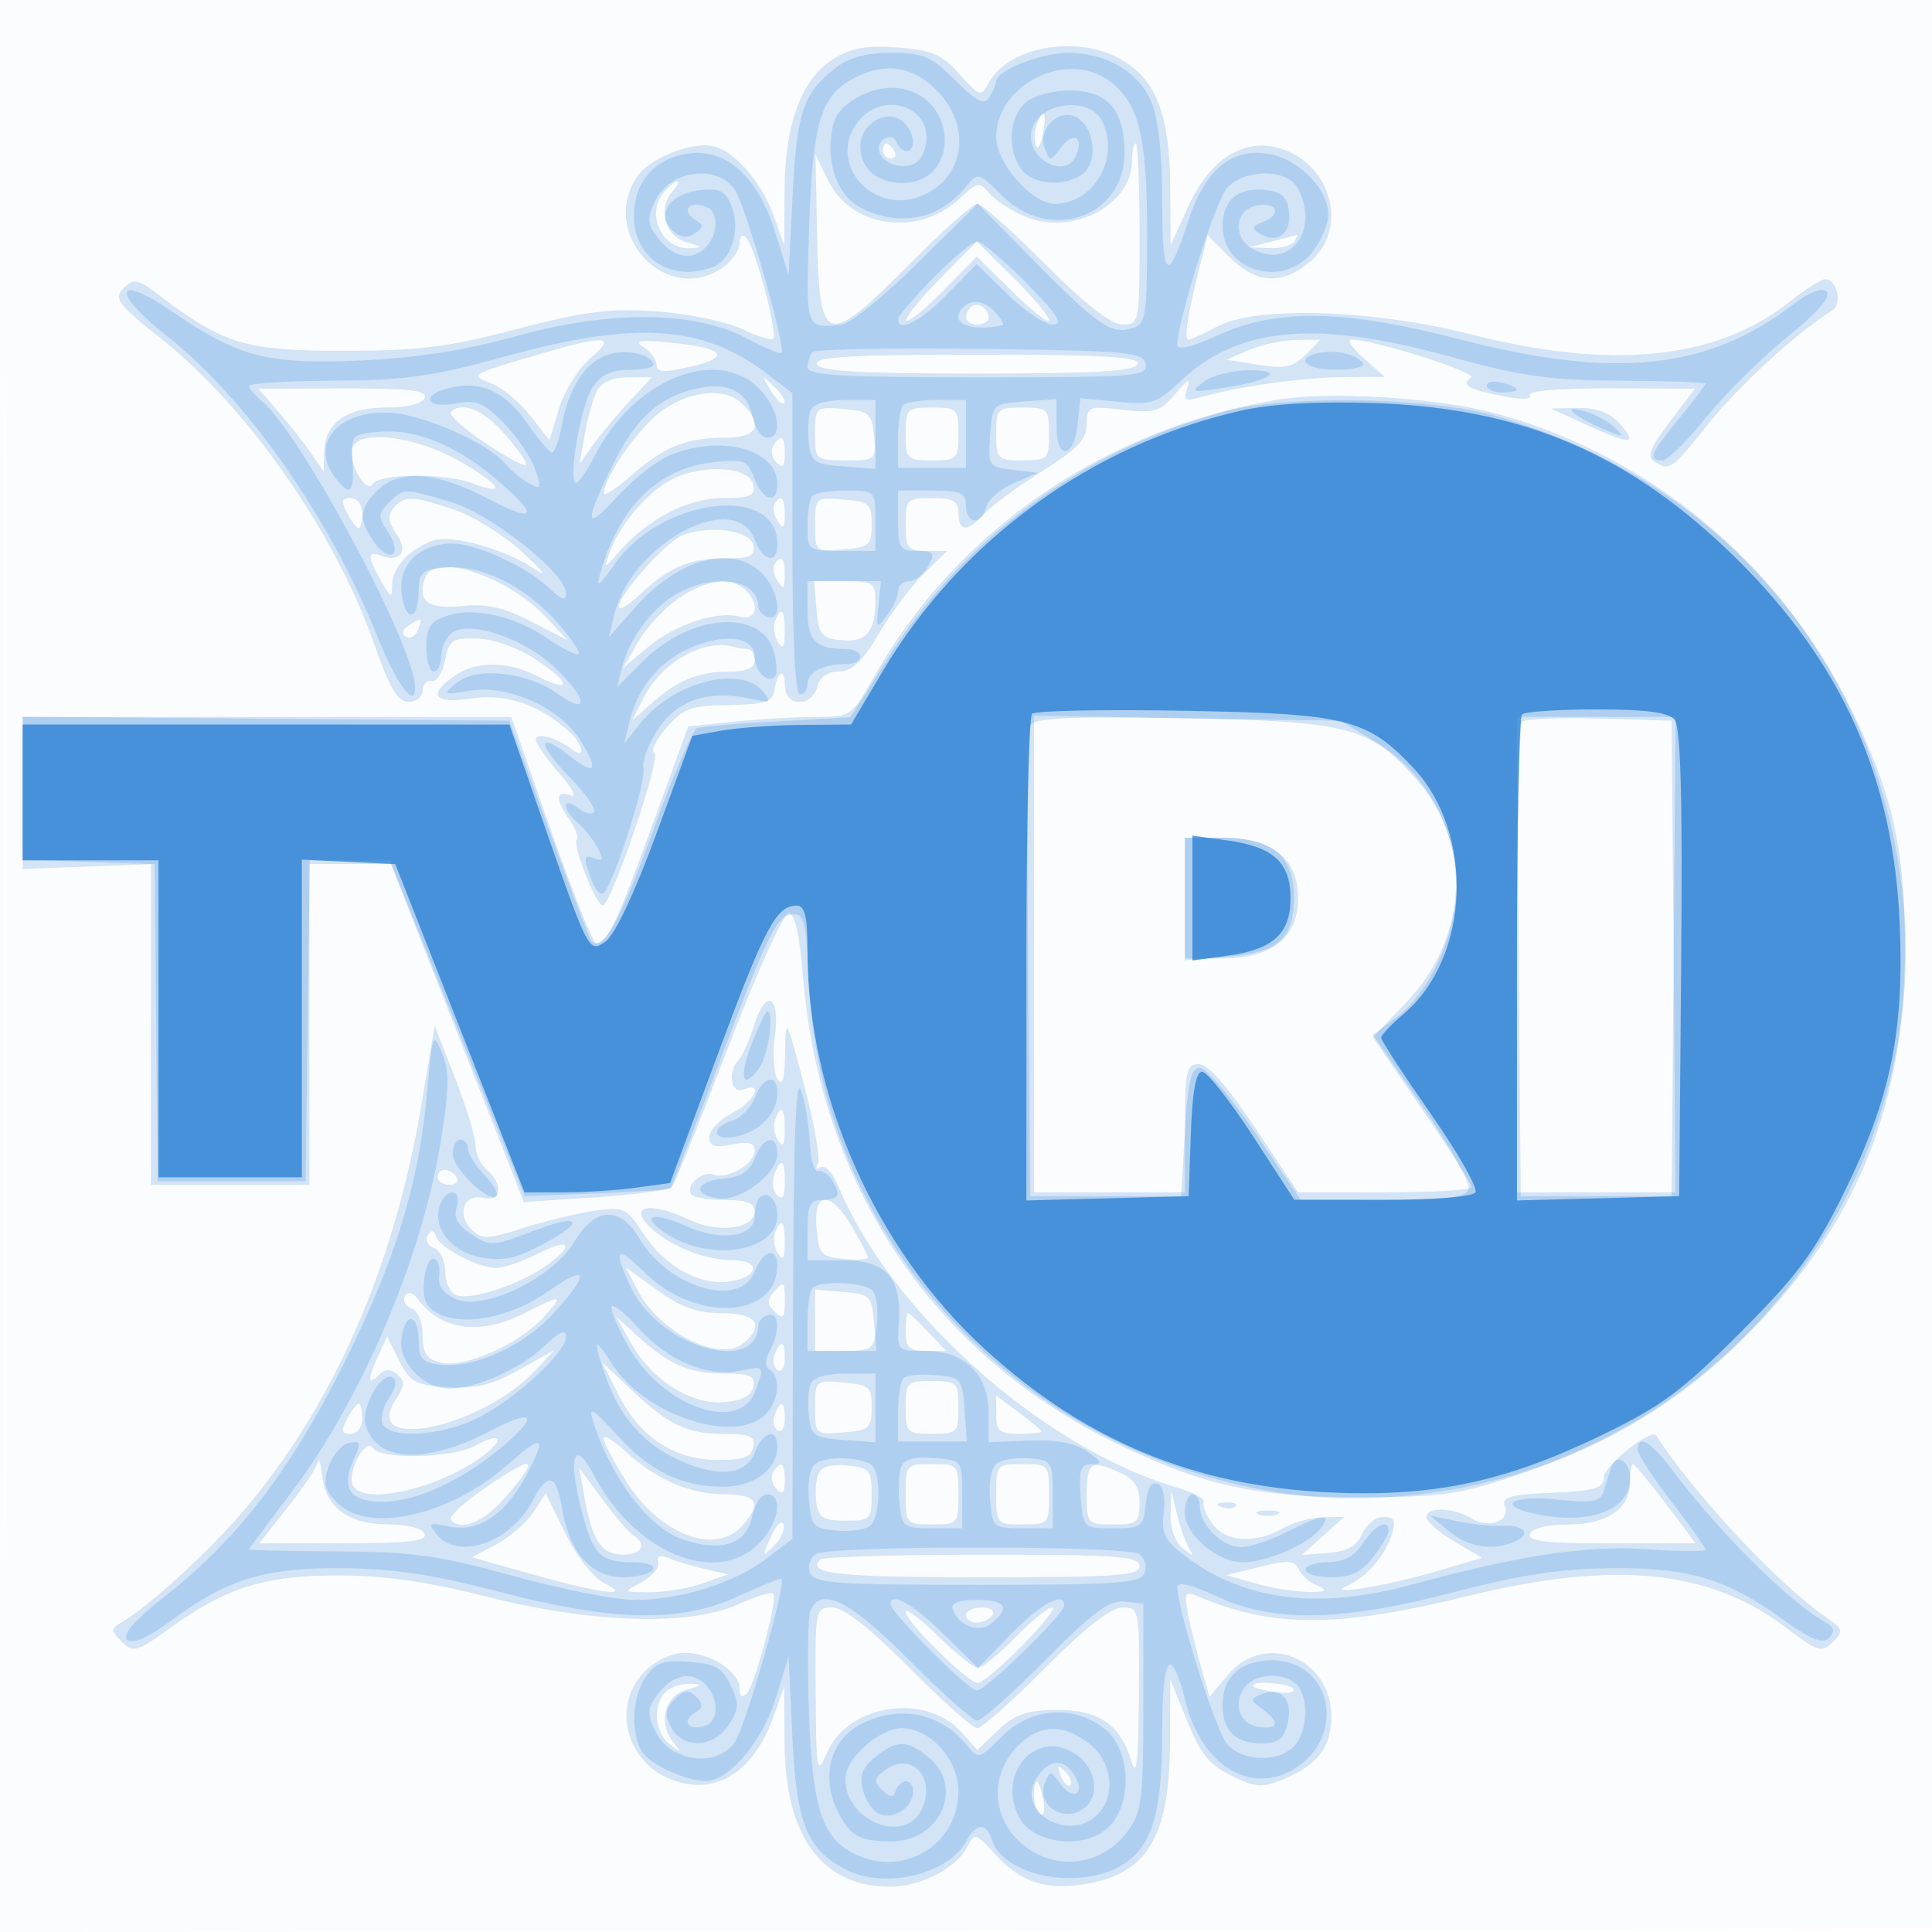
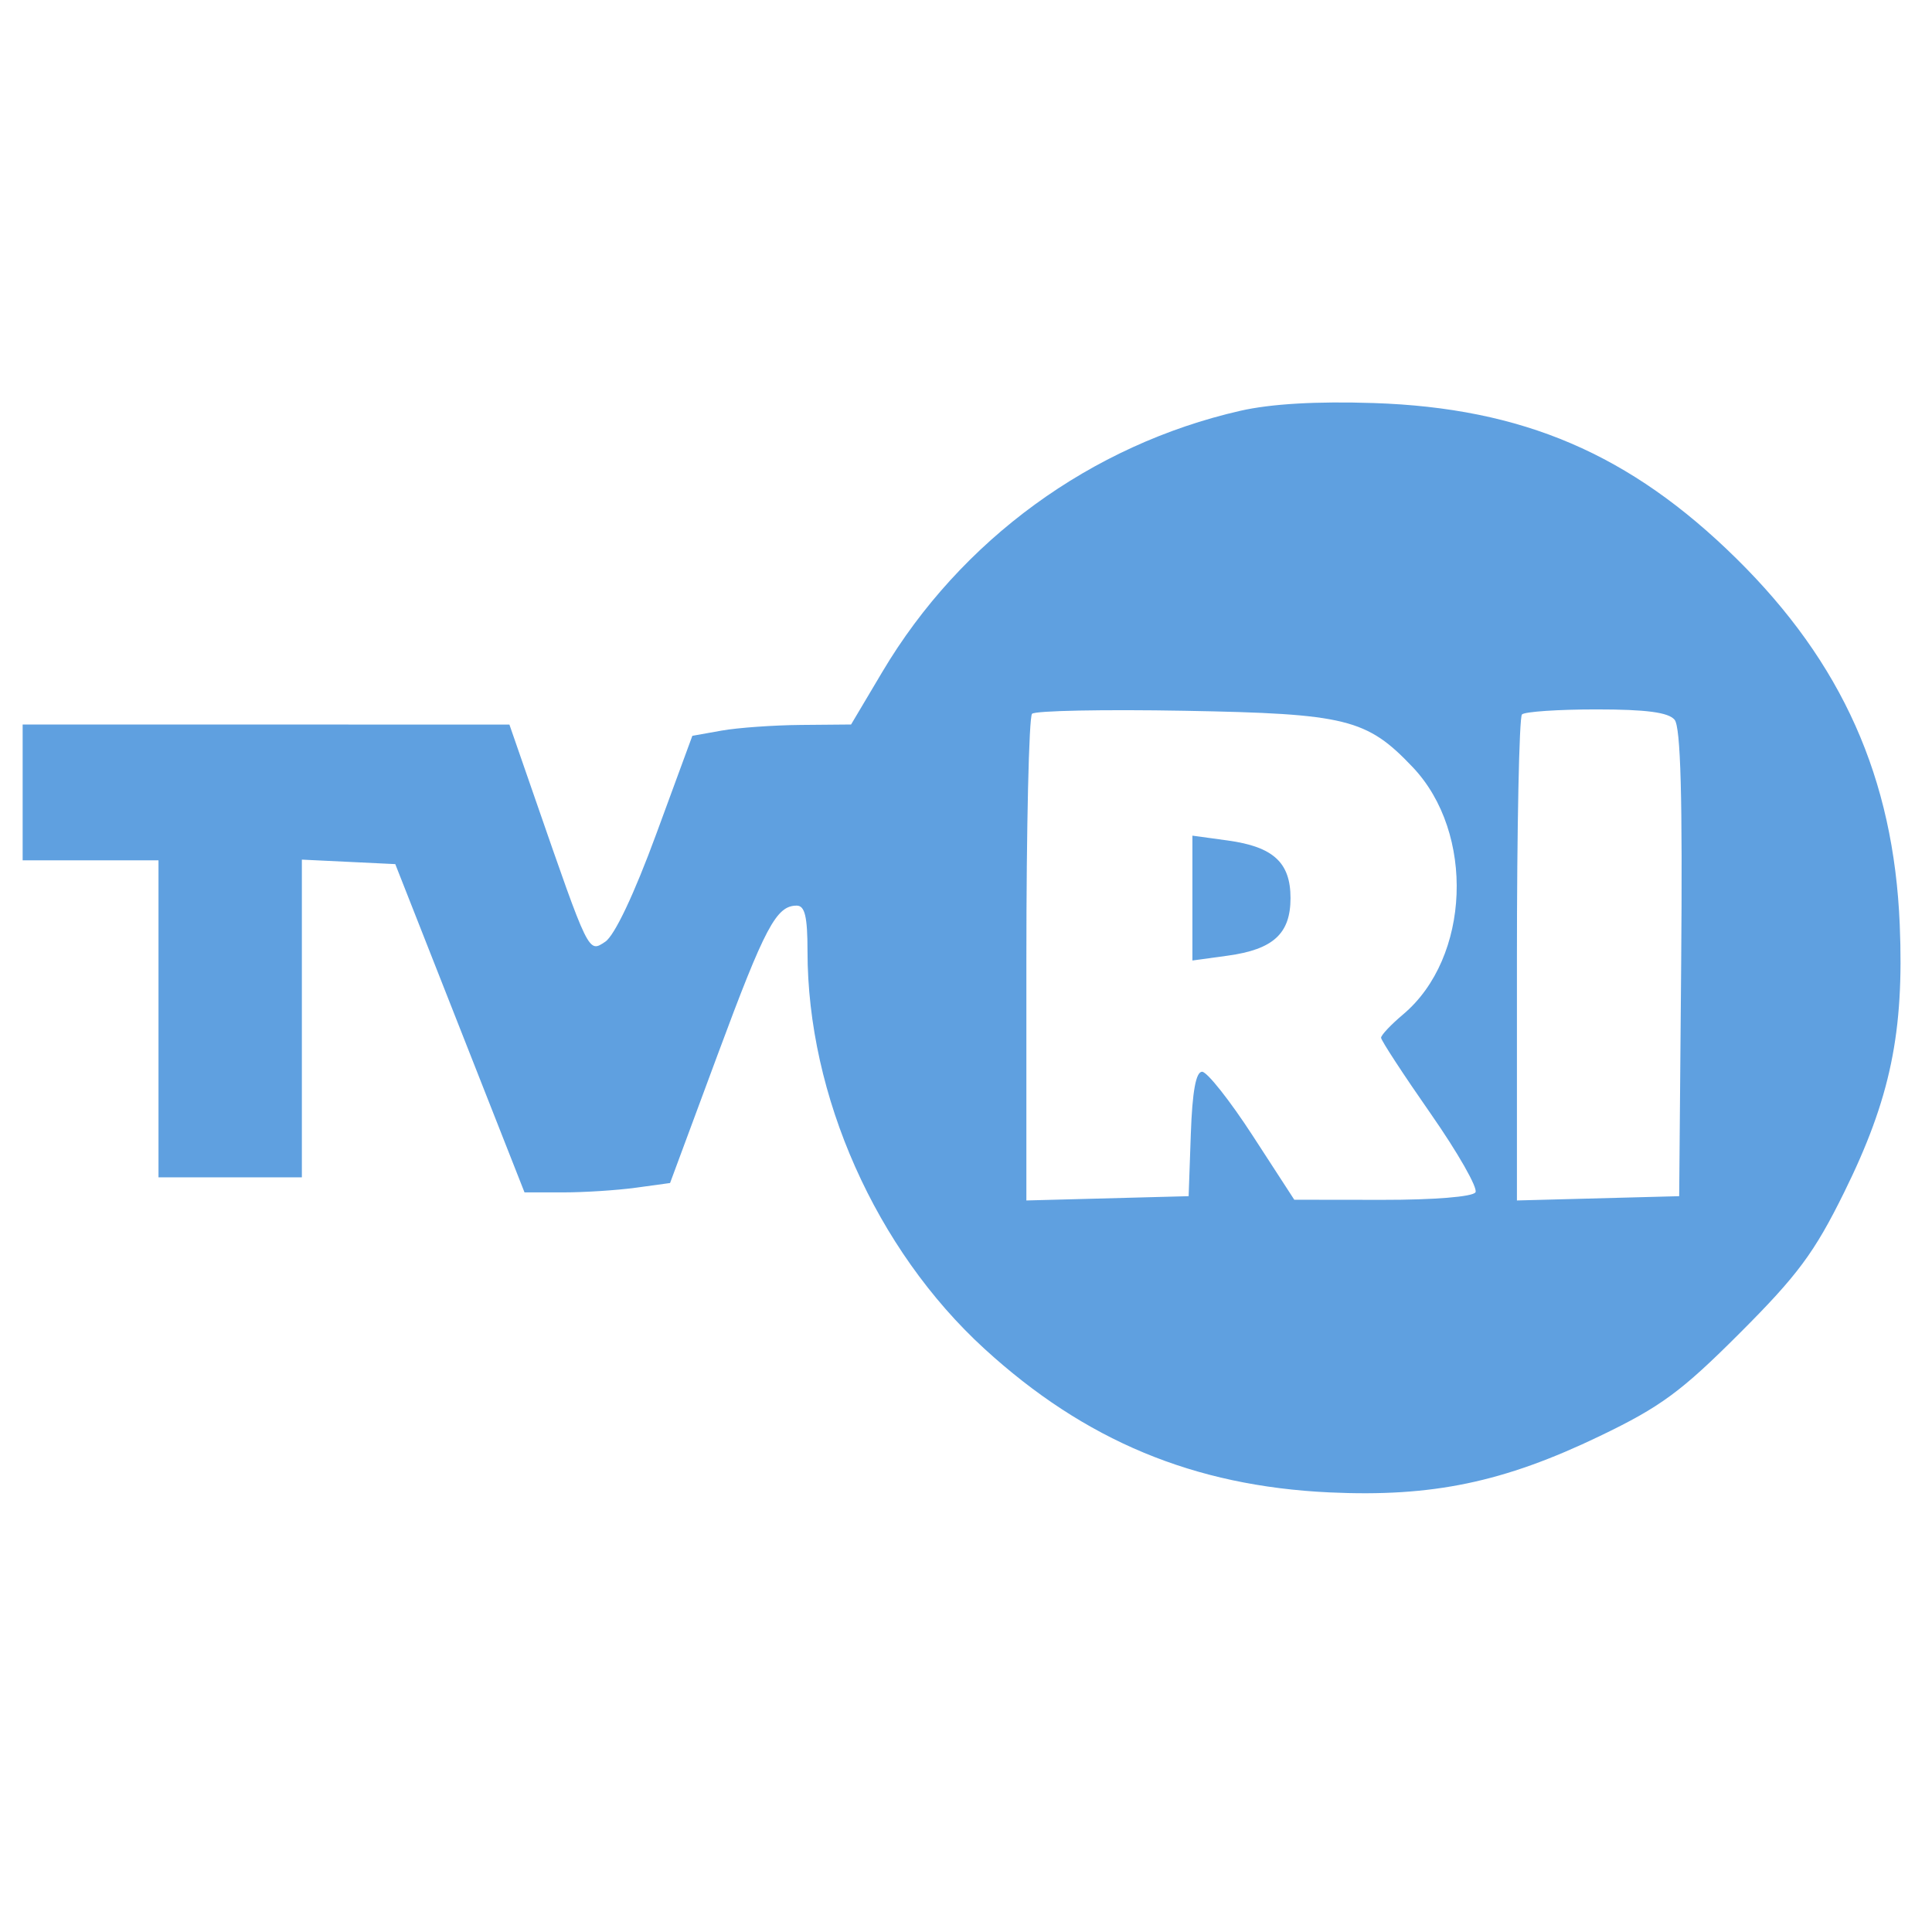
<svg xmlns="http://www.w3.org/2000/svg" width="256" height="256">
-   <path fill="#1976D2" fill-opacity=".016" fill-rule="evenodd" d="M0 128.004v128.004l128.25-.254 128.25-.254.254-127.75L257.008 0H0zm.485.496c0 70.4.119 99.053.265 63.672s.146-92.98 0-128S.485 58.1.485 128.5" />
-   <path fill="#1976D2" fill-opacity=".183" fill-rule="evenodd" d="M110.401 7.838c-4.214 2.651-6.391 8.537-6.445 17.432l-.044 7.23-1.371-3.845c-1.531-4.294-4.901-8.317-7.715-9.21-2.678-.85-8.568 1.349-10.323 3.854-5.305 7.574 3.799 17.381 11.274 12.144C97 34.587 98 33.147 98 32.243c0-1.022.348-1.284.92-.693 1.133 1.171 4.178 12.685 3.527 13.337-.26.259-2.154-.333-4.21-1.316-2.055-.982-7.13-2.021-11.278-2.307-6.22-.43-9.459-.019-18.5 2.347-9.111 2.385-12.983 2.871-22.959 2.879-12.891.011-15.893-.89-24.304-7.294-2.954-2.249-3.465-2.355-4.822-.999-1.356 1.356-.817 2.074 5.082 6.768C32.874 54.051 44.429 70.62 49.548 85.25 51.625 91.188 52.697 93 54.13 93c1.028 0 1.87-.675 1.87-1.5s.537-1.387 1.194-1.25c.657.138 1.458-1.1 1.78-2.75.53-2.718.934-2.989 4.3-2.886 2.212.067 5.374 1.211 7.812 2.825 4.638 3.069 4.677 4.524.057 2.135-3.869-2.001-8.079-2.008-10.92-.017-3.628 2.54-2.734 3.747 2.224 3.003 4.543-.681 8.827.729 12.803 4.216 2.018 1.769 2.469 4.025.5 2.502-2.01-1.556-4.75-2.295-4.75-1.281 0 .513 1.402 2.53 3.115 4.481 1.732 1.973 2.398 3.272 1.5 2.928-2.009-.771-2.068.502-.15 3.24.805 1.15 1.236 2.319.958 2.598-.634.633 2.56 8.761 3.436 8.743 1.133-.023 7.867-19.912 6.856-20.249-.536-.178.17-1.655 1.568-3.281 2.247-2.613 3.212-2.966 8.297-3.038 4.691-.067 5.801-.407 6.012-1.842.391-2.668 1.408-3.205 1.408-.744 0 2.815 3.561 2.953 4.29.167.333-1.274 1.373-2.007 2.866-2.019 1.747-.014 3.108-1.311 5.344-5.09 1.65-2.79 4.35-6.379 6-7.977l3-2.905-2.75-.004C120.275 73 120 72.65 120 69.5c0-3.333.167-3.5 3.5-3.5 2.833 0 3.5.381 3.5 2 0 2.519 1.195 2.547 3.429.078.957-1.057 4.402-3.591 7.655-5.631 4.654-2.917 5.916-4.242 5.916-6.208 0-2.392.204-2.476 4.75-1.95 4.258.492 4.983.272 6.999-2.12 1.604-1.904 2.057-2.121 1.581-.758-.572 1.638-.323 1.812 1.751 1.216 4.871-1.398 13.558-2.616 18.919-2.653l5.5-.037-2.806-2.469c-1.543-1.357-2.272-2.468-1.62-2.468 2.993 0 16.874 4.414 15.857 5.042-1.502.929-.279 1.614 4.471 2.506 2.332.437 3.657.357 3.313-.2-.341-.553 3.983-.913 10.657-.889l11.231.041-3.361 4.404c-2.573 3.373-3.054 4.599-2.051 5.235 2.063 1.309 2.232 1.19 7.254-5.07 4.059-5.061 11.798-12.136 16.339-14.937 1.381-.852.627-4.132-.95-4.132-.523 0-2.612 1.322-4.643 2.937-9.693 7.712-23.487 9.147-42.191 4.39-13.106-3.334-28.596-3.82-33.7-1.058-1.761.952-3.484 1.731-3.83 1.731-.635 0-.083-3.446 1.626-10.159l.932-3.659 2.909 2.909c3.547 3.547 7.007 3.721 10.707.539 5.304-4.563 2.514-13.558-4.697-15.142-4.544-.998-8.775 1.889-11.477 7.833l-2.355 5.179-.057-7.782c-.07-9.366-1.796-13.978-6.248-16.692-5.779-3.524-15.171-1.957-17.808 2.97-1.009 1.886-1.183 1.833-3.861-1.165-2.355-2.635-3.675-3.203-8.223-3.54-4.145-.308-6.146.056-8.517 1.547m26.973 8.629c-.309.807-.37 2.044-.134 2.75s.666.045.956-1.467c.566-2.953.099-3.682-.822-1.283M117 20c0 .55.477 1 1.059 1s.781-.45.441-1-.816-1-1.059-1-.441.45-.441 1m33 1.277c0 5.932-7.897 10.047-14.213 7.407-1.808-.756-3.919-2.136-4.692-3.068-1.305-1.573-1.589-1.521-4 .74-5.391 5.055-14.241 3.85-17.309-2.356l-1.73-3.5.222 11c.291 14.413 1.147 14.661 12.199 3.532C124.864 30.615 128.924 27 129.5 27s4.626 3.6 9 8c5.291 5.322 8.714 8 10.227 8 2.238 0 2.273-.186 2.273-12 0-6.6-.225-12-.5-12s-.5 1.025-.5 2.277M88.2 25.2c-2.803 2.803-.656 7.89 3.25 7.7 1.716-.083 1.642-.212-.45-.791-2.818-.779-3.868-4.359-1.954-6.664 1.449-1.746.833-1.924-.846-.245m80.3 6.8-3 .763 2.691.119c1.48.065 2.969-.332 3.309-.882s.479-.947.309-.882-1.659.462-3.309.882m-43.976 4.975c-2.697 2.739-4.677 5.205-4.401 5.481s2.482-1.515 4.901-3.981l4.4-4.482 4.788 4.716c2.633 2.594 4.788 4.266 4.788 3.716s-2.154-3.121-4.786-5.714l-4.786-4.714zm4.115 3.719c-1.126 1.126-.685 2.306.861 2.306.825 0 1.5-.423 1.5-.941 0-1.261-1.562-2.164-2.361-1.365m-57.481 6.33c-8.965 2.644-8.936 2.627-6.039 3.782 1.441.575 3.762 2.505 5.159 4.29l2.54 3.245 1.267-4.23c.697-2.326 2.572-5.328 4.168-6.67 3.586-3.018 2.031-3.11-7.095-.417m14.092-1.039c.963.613 1.75 1.685 1.75 2.381 0 .989.984 1.039 4.478.228 5.535-1.284 4.578-2.478-2.555-3.185-4.219-.419-5.035-.291-3.673.576m80.25.388-3 1.284 4.24.682c3.488.56 4.596.325 6.25-1.329L175 45l-3.25.045c-1.787.025-4.6.623-6.25 1.328m-57.25 1.877c.316.947 5.472 1.25 21.25 1.25s20.934-.303 21.25-1.25c.325-.974-4.361-1.25-21.25-1.25s-21.575.276-21.25 1.25m-29.126 3.518c-.521.973-1.257 3.561-1.636 5.75l-.69 3.982L78.55 59c.964-1.375 3.123-3.962 4.797-5.75L86.392 50h-3.161c-1.999 0-3.508.65-4.107 1.768m22.976-.063c.729 1.212 1.54 1.989 1.803 1.726s-.333-1.255-1.324-2.205c-1.722-1.649-1.744-1.628-.479.479m-65.234 2.819c1.449 1.663 3.398 4.138 4.332 5.5l1.697 2.476.053-2.595C43.025 56.064 45.917 54 51.222 54c2.782 0 4.755-.499 5.054-1.278.381-.991-2.034-1.272-10.776-1.25l-11.268.028zm51.047-.244c-3.014 2.031-7.853 8.817-7.897 11.074-.009.469 1.609-.574 3.595-2.317C88.009 59.176 90.915 58 96.065 58c4.294 0 5.163-1.629 2.364-4.429-2.237-2.236-6.58-1.944-10.516.709m81.587-1.343c-22.928 3.743-42.691 17.256-53.66 36.692-3.001 5.317-3.078 5.371-7.789 5.371-2.617 0-7.482.285-10.812.633l-6.054.633-4.766 13.117C81.691 122.396 80.454 125 79.001 125c-.415 0-3.115-6.75-6.001-15l-5.247-15H3v20.147l8.502-.324 8.503-.323-.003 21.25L20 157h21v-42.5h10.791l8.806 22.388 8.807 22.387 9.483-.623c5.216-.342 9.787-.967 10.158-1.387s3.725-8.753 7.453-18.515 7.329-17.75 8.003-17.75c.815 0 1.453 2.822 1.909 8.441 2.232 27.506 17.114 49.822 41.09 61.614 11.771 5.79 18.887 7.372 33 7.339 10.871-.026 12.894-.334 21.5-3.27 12.701-4.335 22.203-10.435 31.275-20.078 13.115-13.941 19.056-29.169 19.134-49.046.054-13.547-1.577-20.754-7.354-32.5-9.433-19.179-27.225-33.717-47.623-38.914-7.534-1.92-21.295-2.732-27.932-1.649m-109.774 1.67c-.334.335 1.679 2.147 4.473 4.027 2.795 1.881 5.271 3.23 5.503 2.998s-1.003-2.044-2.744-4.027c-2.918-3.323-5.738-4.492-7.232-2.998M108 57.44c0 3.496.073 3.56 4.063 3.56 3.982 0 4.057-.065 3.75-3.25-.286-2.967-.639-3.277-4.063-3.56-3.689-.306-3.75-.253-3.75 3.25m12 .06c0 3.333.167 3.5 3.5 3.5s3.5-.167 3.5-3.5-.167-3.5-3.5-3.5-3.5.167-3.5 3.5m12 0c0 3.333.167 3.5 3.5 3.5s3.5-.167 3.5-3.5-.167-3.5-3.5-3.5-3.5.167-3.5 3.5m78.5-1.084c5.653 2.593 6.632 2.493 4.006-.41-1.206-1.331-3.025-1.985-5.411-1.945l-3.595.062zM46.715 59.3c-.699 1.821 1.801 6.293 2.702 4.835.875-1.416 9.529-1.486 13.157-.107 4.723 1.796 3.802.228-1.731-2.945-5.723-3.282-13.191-4.224-14.128-1.783m55.731-.213c-.369.598-.171 1.588.441 2.2.817.817 1.113.528 1.113-1.087q0-3.623-1.554-1.113m-14.057 4.792c-3.231 1.997-6.58 6.166-7.728 9.621-.618 1.857-.532 1.844 1.192-.182C85.626 68.886 91.091 66 95.713 66c3.682 0 4.377-.297 4.102-1.75-.493-2.598-7.458-2.824-11.426-.371M46 68c.589 1.1 1.28 2 1.535 2 .256 0 .465-.9.465-2 0-1.131-.667-2-1.535-2-1.225 0-1.319.404-.465 2m6.151-.682c-.806.971-.703 1.876.388 3.435 1.614 2.303.485 3.854-2.087 2.867-1.802-.692-1.79.165.048 3.38 1.328 2.323 1.432 2.351 1.465.405.037-2.224 2.326-4.67 5.392-5.763 2.39-.851 9.273 1.005 13.134 3.543 2.151 1.414 1.787.837-1.278-2.022-2.358-2.2-6.375-4.712-8.928-5.582-5.643-1.922-6.728-1.958-8.134-.263m50.474-.52c-.271.439-.08 1.451.426 2.25.717 1.134.922.959.934-.798.015-2.313-.493-2.856-1.36-1.452M108 69.5c0 3.572.05 3.617 3.75 3.31 3.431-.284 3.75-.565 3.75-3.31s-.319-3.026-3.75-3.31c-3.7-.307-3.75-.262-3.75 3.31m-17.607 1.454c-2.249.935-8.393 7.86-8.393 9.461 0 .528 1.237-.195 2.75-1.606C88.711 75.115 91.321 74 96.008 74c3.401 0 4.08-.312 3.807-1.75-.378-1.992-5.914-2.753-9.422-1.296m12.232 3.844c-.271.439-.08 1.451.426 2.25.717 1.134.922.959.934-.798.015-2.313-.493-2.856-1.36-1.452M56.362 76.5c-1.192 3.106.304 4.291 4.813 3.811 3.283-.349 5.496.141 9.185 2.034l4.861 2.495-2.861-3.046c-5.118-5.45-14.719-8.627-15.998-5.294m33.59 2.753c-1.839 1.24-4.255 3.827-5.369 5.75L82.557 88.5l3.253-2.712c3.652-3.044 9.121-4.88 12.166-4.084 2.288.598 2.791-1.537.824-3.504-1.833-1.833-5.15-1.438-8.848 1.053m18.238 1.497c.273 3.305.653 3.789 3.201 4.08 3.282.375 4.571-1.052 4.594-5.08.014-2.551-.279-2.75-4.045-2.75h-4.061zm-5.49 1.591c-.283.737-.113 1.975.377 2.75.65 1.025.897.66.908-1.341.016-2.986-.474-3.524-1.285-1.409m-48.557.549c-.834.529-.971 1.098-.355 1.479.552.341 1.26-.053 1.576-.875.662-1.727.6-1.757-1.221-.604m39.399 2.842c-3.385.855-6.586 3.451-8.22 6.666L83.746 95.5l2.377-2.125C89.692 90.184 92.484 89 96.434 89c2.503 0 3.566-.447 3.566-1.5 0-.825-.413-1.5-.918-1.5s-1.518-.172-2.25-.381c-.733-.21-2.213-.159-3.29.113M137 126.41V158h20v-8.5c0-7.603.195-8.5 1.85-8.5 1.211 0 3.803 2.935 7.506 8.5l5.657 8.5h11.494c6.321 0 11.493-.317 11.493-.705s-2.943-5.014-6.539-10.28l-6.54-9.575 4.385-4.576c8.227-8.586 8.856-21.055 1.484-29.45-6.262-7.133-8.913-7.836-31.04-8.237L137 94.819zm64.7-30.777c-.385.385-.7 14.575-.7 31.534V158h21.028l-.264-31.25-.264-31.25-9.55-.284c-5.252-.156-9.864.032-10.25.417M157 119v8h4.865c6.682 0 10.135-2.725 10.135-8s-3.453-8-10.135-8H157zm-57.04 16.741c-.661 2.067-1.597 4.187-2.081 4.709-1.506 1.628-1.042 4.55.621 3.912 2.788-1.07 1.524 1.574-1.5 3.138-1.65.853-3 2.271-3 3.151 0 1.243.667 1.466 3 .999 2.222-.444 3-.227 3 .84 0 1.764-3.658 3.855-5.505 3.146-1.504-.577-3.851 1.675-2.82 2.706.362.362 2.383.658 4.492.658 2.718 0 3.833.431 3.833 1.481 0 2.355-4.782 2.994-8.639 1.154-5.628-2.684-8.506-1.737-4.611 1.517 2.683 2.24 7.019 3.848 10.38 3.848 3.927 0 3.337 2.369-.707 2.842-3.917.457-8.416-2.127-11.233-6.451-2.187-3.357-2.535-3.514-6.5-2.938-2.305.334-6.555 1.363-9.445 2.286-4.72 1.508-5.412 1.523-6.787.147-2.017-2.016-.933-4.823 1.607-4.159 2.356.616 2.648-1.89.435-3.727-.825-.685-1.5-2.145-1.5-3.244s-1.215-5.11-2.7-8.912l-2.7-6.913-1.792 10.643c-3.622 21.51-11.809 40.022-23.899 54.038-4.454 5.164-12.465 12.469-15.669 14.287-1.606.912-1.615 1.114-.116 2.633 1.506 1.525 1.989 1.383 6.615-1.94 7.385-5.306 12.444-6.86 22.261-6.841 5.979.011 11.762.847 19.5 2.816 13.863 3.529 26.854 3.93 33.293 1.027 2.325-1.049 4.429-1.705 4.676-1.458.636.635-2.439 12.167-3.549 13.314-.572.591-.92.329-.92-.693 0-2.245-3.839-4.757-7.268-4.757-1.664 0-3.831 1.008-5.277 2.455-4.579 4.578-2.431 12.408 3.983 14.524 5.675 1.873 10.49-1.308 13.113-8.663l1.361-3.816.044 7.434c.073 12.42 4.952 19.066 13.995 19.066 3.956 0 8.645-2.376 10.117-5.127 1.11-2.073 1.169-2.059 3.934.968 3.229 3.535 6.612 4.646 11.658 3.827 8.404-1.364 11.324-6.213 11.371-18.886l.03-8.282 2.22 5.5c1.756 4.352 2.986 5.875 5.892 7.296 3.261 1.594 4.046 1.639 7 .404 4.462-1.865 6.227-4.207 6.227-8.266 0-7.749-8.809-11.302-13.677-5.516l-2.456 2.918-1.048-3.668c-.576-2.017-1.362-5.198-1.746-7.068-.627-3.054-.508-3.32 1.165-2.61 9.97 4.234 18.587 4.23 35.863-.013 19.403-4.766 32.074-3.501 42.175 4.209 4.184 3.194 4.71 3.356 6.167 1.9 1.456-1.457 1.382-1.737-.875-3.288-6.303-4.331-17.275-16.062-22.543-24.102-.628-.958-6.907 4.072-6.915 5.539-.008 1.484-1.097 1.812-6.849 2.063-5.574.242-6.733.573-6.267 1.788.769 2.001-2.18 3.029-4.513 1.572-2.301-1.437-5.881-1.513-5.881-.124 0 .568 1.659 2.012 3.687 3.209l3.687 2.175-5.802 1.723c-6.668 1.979-15.246 3.387-12.072 1.981 2.585-1.145 5.083-4.03 5.949-6.872.538-1.764.29-2.25-1.144-2.25-1.007 0-2.275 1.012-2.818 2.25-.71 1.618-1.969 2.326-4.487 2.52l-3.5.271 2.806-2.521 2.806-2.52-2.806.035c-1.543.02-3.931.679-5.306 1.465-3.72 2.127-7.641 1.85-9.402-.663-.833-1.19-1.323-2.473-1.089-2.851s-1.472-1.257-3.792-1.95c-17.659-5.281-37.765-23.253-44.674-39.932-.701-1.693-1.742-2.79-2.314-2.437-.576.357-.741.161-.37-.439.367-.594-.442-5.276-1.798-10.404-2.416-9.134-2.467-9.222-2.529-4.324-.044 3.505-.342 4.558-.997 3.522-.514-.812-.679-3.34-.367-5.618.745-5.434-1.134-6.588-2.708-1.663m2.74 12.6c-.283.737-.113 1.975.377 2.75.65 1.025.897.66.908-1.341.016-2.986-.474-3.524-1.285-1.409m-.126 7.326c-.352.917-.175 2.132.393 2.7.711.711 1.033.19 1.033-1.667 0-3.085-.499-3.447-1.426-1.033M58 156c0 .55.702 1 1.559 1s1.281-.45.941-1-1.041-1-1.559-1-.941.45-.941 1m50.19 6.75c.283 3.424.593 3.777 3.56 4.063 1.787.173 3.25.086 3.25-.192 0-.279-.944-2.107-2.099-4.064-2.852-4.834-5.12-4.741-4.711.193m-5.49.591c-.283.737-.113 1.975.377 2.75.65 1.025.897.66.908-1.341.016-2.986-.474-3.524-1.285-1.409m-46.011.353c-.373.603-.005 1.354.817 1.67S59 167.09 59 168.5s.656 2.815 1.459 3.123c1.878.72 8.259-1.352 11.791-3.83 3.993-2.801 3.37-3.894-.961-1.685-2.042 1.041-4.539 1.892-5.55 1.892-2.427 0-7.451-2.636-7.966-4.18-.285-.855-.61-.893-1.084-.126m27.745 7.178c2.962 5.728 10.927 9.734 14.107 7.094 2.855-2.369 1.691-3.966-2.891-3.966-3.259 0-5.402-.762-8.546-3.04l-4.196-3.04zm17.975.453c-.796.912-.728 1.587.25 2.502 1.098 1.025 1.341.792 1.341-1.288 0-2.877-.083-2.94-1.591-1.214m-48.751.419c-.355.575.026 1.304.848 1.62.868.333 1.494 1.836 1.494 3.586 0 2.349.53 3.145 2.411 3.617 3.05.765 10.268-2.403 13.513-5.931 2.909-3.163 2.661-3.228-2.424-.636-5.842 2.978-11.058 2.307-14.097-1.815-.706-.957-1.329-1.114-1.745-.441M108 174.94V179h8.121l-.311-3.75c-.293-3.546-.514-3.767-4.06-4.06l-3.75-.311zm12 1.56c0 2.043.488 2.5 2.674 2.5h2.675L123 176.5c-1.292-1.375-2.495-2.5-2.674-2.5s-.326 1.125-.326 2.5m-36.367 1.497c2.767 4.899 7.937 8.171 12.327 7.8 2.413-.203 3.628-.849 3.855-2.047.273-1.438-.406-1.75-3.807-1.75-4.678 0-7.216-1.082-11.429-4.872l-2.92-2.628zm-33.489 1.586c-1.465 3.215-1.454 4.127.032 2.641.84-.84 1.544-.871 2.463-.108 1.043.865 1.005 1.498-.199 3.335-4.675 7.136 11.395 3.747 18.538-3.909l2.478-2.656-4.677 2.614c-3.608 2.017-5.774 2.544-9.478 2.307-4.274-.273-4.977-.66-6.407-3.521l-1.606-3.214zm52.507-.115c-.31.807-.133 1.734.393 2.059s.956-.336.956-1.468c0-2.415-.556-2.658-1.349-.591m-20.784 5.198c2.853 5.693 7.344 8.718 13.038 8.783 3.546.04 4.614-.331 4.89-1.699.29-1.442-.378-1.75-3.787-1.75-4.986 0-7.296-1.096-12.368-5.868l-3.86-3.632zM108 186.5c0 3.572.05 3.617 3.75 3.31 3.431-.284 3.75-.565 3.75-3.31s-.319-3.026-3.75-3.31c-3.7-.307-3.75-.262-3.75 3.31m12 0c0 3.333.167 3.5 3.5 3.5s3.5-.167 3.5-3.5-.167-3.5-3.5-3.5-3.5.167-3.5 3.5m12 .97c0 2.144.457 2.53 3 2.53 1.65 0 3-.14 3-.312s-1.35-1.31-3-2.53l-3-2.218zM46 188c-.854 1.596-.76 2 .465 2 .868 0 1.535-.869 1.535-2 0-1.1-.209-2-.465-2-.255 0-.946.9-1.535 2m56.651-.532c-.31.807-.133 1.734.393 2.059s.956-.336.956-1.468c0-2.415-.556-2.658-1.349-.591m-39.653 4.078c-3.026 1.675-12.604 1.9-13.581.319-.901-1.458-3.401 3.014-2.702 4.835 1.155 3.009 11.94.492 17.712-4.135 2.595-2.08 1.675-2.736-1.429-1.019M80 190.617c0 .545 1.324 3.08 2.943 5.632 4.512 7.114 11.79 9.913 15.402 5.922 2.691-2.973 2.004-4.171-2.395-4.171-4.572 0-9.15-2.012-13.2-5.801-1.513-1.415-2.75-2.127-2.75-1.582m-37.84 3.043c-.088.638-1.881 3.338-3.985 6l-3.825 4.84h11.198c8.547 0 11.084-.296 10.718-1.25-.278-.724-2.237-1.25-4.65-1.25-5.34 0-8.381-2.142-8.894-6.263-.221-1.78-.474-2.715-.562-2.077m21.645 3.831c-2.583 1.807-4.42 3.56-4.084 3.897 1.491 1.491 4.308.343 7.175-2.923 4.943-5.63 3.992-5.93-3.091-.974m38.641-2.404c-.369.598-.171 1.588.441 2.2.817.817 1.113.528 1.113-1.087q0-3.623-1.554-1.113m5.968.276c-.315.821-.424 2.537-.243 3.814.273 1.925.928 2.323 3.829 2.323 3.333 0 3.5-.167 3.5-3.5 0-3.219-.261-3.525-3.257-3.814-2.184-.21-3.445.177-3.829 1.177M120 198c0 3.905.083 4 3.5 4s3.5-.095 3.5-4-.083-4-3.5-4-3.5.095-3.5 4m12 0c0 3.905.083 4 3.5 4s3.5-.095 3.5-4-.083-4-3.5-4-3.5.095-3.5 4m12 0c0 3.905.083 4 3.5 4 3.178 0 3.5-.261 3.5-2.839 0-2.073-.688-3.154-2.547-4-3.934-1.793-4.453-1.462-4.453 2.839m72-1.655c0 3.584-3.012 5.655-8.222 5.655-2.746 0-4.756.501-5.047 1.259-.371.966 2.127 1.257 10.734 1.25l11.218-.009-3.962-5.25c-2.179-2.887-4.132-5.25-4.341-5.25s-.38 1.055-.38 2.345m-138.535 2.137c1.016 5.678 2.257 7.518 5.07 7.518 2.534 0 3.29-1.372 1.399-2.541-.586-.362-2.442-2.526-4.124-4.809l-3.057-4.15zm-6.816 1.931c-.917 1.4-3.126 3.307-4.908 4.239l-3.241 1.694 8 2.251c9.289 2.614 13.51 3.119 9.5 1.138-1.41-.696-3.63-3.553-5.092-6.551l-2.591-5.316zm84.453.215c-.06 1.832.598 3.695 1.59 4.5 1.443 1.17 1.566 1.164.84-.041-.468-.777-1.183-2.802-1.589-4.5l-.738-3.087zm6.711-.945c.721.289 1.584.253 1.916-.079s-.258-.568-1.312-.525c-1.165.048-1.402.285-.604.604m4.937.979c.688.278 1.813.278 2.5 0 .688-.277.125-.504-1.25-.504s-1.937.227-1.25.504m-64.609 2.975c-1.201 2.68-1.175 2.757.404 1.211.928-.908 1.505-2.197 1.283-2.863-.222-.667-.981.077-1.687 1.652m-14.932 3.409c.16.71-.834 1.883-2.209 2.608-2.485 1.309-2.478 1.317 1.101 1.331 1.98.008 5.13-.524 7-1.182l3.399-1.198-3-.679c-1.65-.373-3.806-1.014-4.791-1.425-1.222-.51-1.698-.337-1.5.545m21.485-.407c-1.892 1.892 2.352 2.361 21.365 2.361 17.948 0 20.941-.214 20.941-1.5 0-1.285-2.981-1.5-20.833-1.5-11.459 0-21.121.288-21.473.639m58.306.965-4.5 1.114 4 1.135c4.613 1.31 11.307 1.518 8.075.252-1.059-.415-2.184-1.398-2.5-2.185-.475-1.181-1.36-1.237-5.075-.316m-58.918 16.646c.077 10.71.151 11.091 1.528 7.937 2.792-6.392 13.093-7.94 17.779-2.671l2.111 2.373 2.739-2.621c2.161-2.068 3.776-2.637 7.644-2.695 5.645-.084 8.618 1.943 10.042 6.846.659 2.27.918-.01.985-8.669.089-11.581.057-11.75-2.183-11.75-1.513 0-4.936 2.678-10.227 8-4.374 4.4-8.424 8-9 8s-4.626-3.6-9-8c-5.291-5.322-8.714-8-10.227-8-2.234 0-2.272.192-2.191 11.25M120 213.584c0 1.291 8.262 9.416 9.575 9.416.55 0 3.216-2.25 5.925-5s4.471-5 3.915-5c-.555 0-2.767 1.8-4.915 4s-4.36 4-4.915 4-2.939-1.894-5.297-4.208-4.288-3.758-4.288-3.208m8 .416c0 .55.648 1 1.441 1s1.719-.45 2.059-1-.309-1-1.441-1-2.059.45-2.059 1m-39.8 10.2c-1.752 1.752-1.466 5.346.55 6.928 1.574 1.234 1.616 1.201.423-.323-2.012-2.57-1.076-6.111 1.827-6.914 2.092-.579 2.166-.708.45-.791-1.127-.055-2.59.44-3.25 1.1m77.8-.813c0 .212 1.326.581 2.947.819 1.621.237 2.72.064 2.441-.387-.495-.802-5.388-1.194-5.388-.432m-25.436 11.906c.376.986.935 1.541 1.243 1.233s.001-1.114-.683-1.793c-.988-.98-1.102-.865-.56.56M137 237.941c0 1.068.385 2.179.856 2.47.47.291.643-.583.383-1.941-.564-2.951-1.239-3.239-1.239-.529" />
-   <path fill="#1976D2" fill-opacity=".185" fill-rule="evenodd" d="M110.629 9.078c-4.235 3.33-5.053 5.798-5.61 16.922l-.526 10.5-1.75-5.663c-2.303-7.459-6.575-11.285-11.688-10.467-4.408.706-7.055 3.798-7.055 8.241 0 5.65 4.994 8.863 10.495 6.753 2.402-.922 3.64-4.878 2.481-7.927-.805-2.118-1.522-2.509-4.125-2.25-3.96.394-5.959 3.134-3.834 5.258 1.03 1.029 1.942 1.188 2.983.519 1.317-.846 1.32-1.08.029-1.91-1.85-1.189-.67-2.514 1.498-1.682 2.054.788 1.568 4.55-.777 6.021-1.957 1.226-4.362.169-6.183-2.718-.791-1.255-.671-2.401.464-4.434 2.14-3.829 8.152-4.418 10.381-1.016 1.462 2.231 6.78 20.916 6.136 21.56-.169.169-2.274-.725-4.678-1.988-6.891-3.62-17.974-3.711-30.474-.25-6.816 1.888-13.247 2.892-20.664 3.226-12.233.551-16.155-.467-24.859-6.454-7.567-5.206-8.27-2.712-.874 3.099 10.627 8.349 21.577 23.924 27.921 39.715 2.627 6.54 5.08 9.899 5.08 6.957 0-5.407-15.162-33.721-20.328-37.962-.92-.755-1.672-1.655-1.672-2 0-.346 5.063-.653 11.25-.685 9.454-.047 13.1-.566 22.833-3.25 17.082-4.709 26.075-4.124 34.419 2.241L105 52.102v19.949c0 12.633.367 19.949 1 19.949.55 0 1-.627 1-1.393 0-1.529 2.101-2.607 5.082-2.607 1.055 0 1.918-.45 1.918-1s-.863-1-1.918-1c-3.976 0-5.082-1.112-5.082-5.107V77h9.738l-.343 3.25c-.321 3.052-.252 3.131 1.131 1.309.811-1.068 1.474-2.53 1.474-3.25S119.659 77 120.465 77c.805 0 1.946-.9 2.535-2 .94-1.756.76-2-1.465-2-2.291 0-2.535-.385-2.535-4v-4h4.5c3.833 0 4.5.296 4.5 2 0 2.492 2.02 2.64 2.659.194.26-.993 1.905-2.421 3.657-3.174l3.184-1.368-3.304-.394c-3.209-.381-3.296-.514-3-4.575.302-4.151.337-4.185 4.554-4.49l4.25-.308v3.641c0 4.632 2.361 4.236 2.822-.473l.323-3.294 4.942.475c4.51.434 5.242.191 8.383-2.77 7.6-7.168 17.873-8.116 35.447-3.271 9.733 2.684 13.379 3.203 22.833 3.25 6.188.032 11.25.206 11.25.389 0 .182-1.575 2.253-3.5 4.603-3.796 4.633-4.172 5.565-2.239 5.565.693 0 3.258-2.503 5.699-5.563s7.28-7.868 10.753-10.686c4.071-3.302 5.971-5.467 5.347-6.091s-2.222-.011-4.498 1.725c-11.329 8.641-23.591 9.903-44.244 4.554-15.192-3.934-24.14-4.083-31.901-.53-3.508 1.607-5.417 2.057-5.417 1.279 0-3.128 5.061-19.098 6.587-20.784 2.331-2.576 7.993-2.558 9.378.03 2.927 5.47-.926 10.763-5.899 8.101-2.888-1.545-2.436-5.411.684-5.855 2.639-.374 3.031 1.306.528 2.267-1.402.538-1.465.819-.341 1.514 2.285 1.412 4.197.008 3.867-2.839-.236-2.039-.928-2.694-3.114-2.944-3.602-.413-5.69 1.344-5.69 4.789 0 6 8.072 8.299 11.927 3.398 1.14-1.449 2.073-3.674 2.073-4.944 0-3.416-3.965-7.404-8-8.045-4.854-.772-8.376 2.196-10.547 8.887-2.732 8.421-3.453 7.879-3.453-2.595 0-6.149-.523-10.985-1.421-13.134C150.915 9.553 146.586 7 141.5 7c-3.542 0-9.485 2.358-9.515 3.776-.009.398-.411 1.349-.895 2.113-.692 1.092-1.656.612-4.518-2.25C123.391 7.458 122.325 7 118.102 7c-3.378 0-5.627.625-7.473 2.078m2.313 1.394c-4.229 2.3-5.289 5.956-5.733 19.778-.433 13.485-.513 13.249 4.291 12.789 1.1-.106 5.61-3.758 10.023-8.118l8.023-7.925 7.477 7.572c8.477 8.585 10.247 9.798 13.015 8.92C151.843 42.915 152 41.91 152 30.9c0-13.265-1.166-17.652-5.436-20.45-5.669-3.715-14.564.977-14.564 7.683 0 3.499 4.715 8.867 7.788 8.867 5.239 0 8.741-6.274 6.177-11.066-1.692-3.16-7.98-2.43-9.18 1.066-1.294 3.772 4.451 7.155 5.87 3.457.926-2.413-.52-3.023-2.094-.884-1.359 1.847-1.448 1.851-2.126.099-1.028-2.651 2.02-5.503 4.334-4.054 2.282 1.429 2.737 5.717.778 7.343-2.248 1.866-6.677 1.582-8.219-.527-1.886-2.58-1.644-6.838.501-8.779 1.078-.976 3.518-1.655 5.943-1.655 4.989 0 7.228 2.562 7.228 8.268 0 8.534-9.927 11.959-16.272 5.614-3.062-3.062-3.147-3.083-4.715-1.147-3.534 4.365-8.881 5.419-14.018 2.763-3.183-1.647-4.73-6.434-3.57-11.054.739-2.944 5.468-5.378 9.1-4.684 7.508 1.435 7.568 12.49.067 12.49-3.377 0-5.592-1.916-5.592-4.837 0-2.979 3.487-5.084 5.564-3.36 1.599 1.327 1.944 3.947.519 3.947-.504 0-1.093-.53-1.309-1.177s-.908-.858-1.539-.468c-1.848 1.142-.232 3.645 2.353 3.645 1.701 0 2.553-.712 3.005-2.513 1.376-5.483-6.022-7.814-9.236-2.91-3.573 5.453 2.508 11.964 8.756 9.376 5.759-2.385 6.723-9.271 1.964-14.03q-4.863-4.862-11.135-1.451m10.77 26.312c-2.591 2.632-4.712 5.107-4.712 5.5 0 1.841 2.954.347 6.505-3.289l3.91-4.004 4.08 4.004c2.245 2.203 4.948 4.005 6.009 4.005 1.479 0 .664-1.28-3.504-5.5-2.987-3.025-5.914-5.5-6.503-5.5s-3.193 2.153-5.785 4.784m3.955 3.883c-2.072 2.071.759 3.384 5.205 2.414.205-.044-.187-.756-.872-1.581-1.313-1.583-3.218-1.949-4.333-.833m-47.396 6.428c-2.782 1.03-4.947 4.441-5.808 9.155-.377 2.063-.973 3.733-1.324 3.712s-1.864-1.809-3.361-3.974c-2.874-4.156-6.147-5.614-10.278-4.577-3.8.953-3.08 2.788.808 2.059 2.825-.53 3.766-.152 6.451 2.594 1.728 1.768 3.593 4.506 4.143 6.085.901 2.586.824 2.775-.783 1.915-.981-.525-2.393-1.689-3.138-2.587-2.331-2.808-11.045-6.632-15.507-6.805-6.743-.261-10.415 4.187-7.082 8.578 1.998 2.633 2.571 2.14 2.328-2-.219-3.728-.195-3.752 3.964-4.054 4.767-.347 10.257 2.057 15.788 6.914 5.126 4.5 4.33 5.205-2.074 1.837C57.811 62.481 52.845 62.155 50 65c-2.41 2.41-2.501 3.84-.432 6.794 2.075 2.962 3.861 1.79 1.88-1.234-1.381-2.107-1.373-2.492.082-3.947 1.968-1.969 1.912-1.968 8.191-.103C65.09 68.104 75 75.967 75 78.632c0 1.05-.616.855-2.25-.713-2.921-2.803-9.564-5.869-12.777-5.897-4.21-.037-7.132 2.689-6.779 6.324.39 4.015 2.222 4.139 2.27.154.033-2.727.371-3.028 3.716-3.306 4.663-.388 10.48 2.516 14.726 7.352 1.77 2.015 3.017 3.864 2.773 4.108-.245.245-2.118-.69-4.162-2.078-4.439-3.012-9.847-4.198-13.419-2.942-2.072.729-2.598 1.568-2.598 4.14 0 1.774.437 3.222.972 3.218s.984-.966 1-2.136c.015-1.17.712-2.561 1.549-3.092 2.423-1.537 9.472.892 13.437 4.631 4.409 4.159 4.717 6.578.451 3.54-4.088-2.911-10.75-3.632-13.409-1.451-1.915 1.57-1.84 1.614 1.752 1.032 5.114-.828 12.059 2.303 14.684 6.62 2.478 4.074 1.971 4.723-1.536 1.964-4.242-3.337-4.178-1.481.1 2.9 2.129 2.18 3.573 4.261 3.209 4.624-.363.364-1.347.092-2.185-.604-.839-.697-1.524-.816-1.524-.265s.7 1.581 1.555 2.29 2.032 2.183 2.616 3.274c.871 1.627.784 1.878-.482 1.392-1.314-.504-1.387-.144-.492 2.424.578 1.659 1.398 2.645 1.822 2.191 1.409-1.511 5.634-14.799 5.246-16.5-.211-.921.653-3.254 1.918-5.184 2.541-3.876 6.688-5.269 12.131-4.073 2.829.621 3.01.526 1.794-.939-2.946-3.549-11.818-1.298-16.159 4.1l-2.227 2.77.705-2.939c1.097-4.569 4.183-8.188 8.431-9.887 4.548-1.82 8.142-1.209 8.142 1.384 0 1.895 1.721 3.554 2.687 2.589.304-.305.262-1.716-.095-3.136-1.478-5.888-11.019-5.284-17.403 1.1l-3.411 3.411.677-2.7c.97-3.865 4.242-8.114 7.574-9.837 5.059-2.616 10.396-1.63 10.456 1.932.008.504.578 1.104 1.265 1.333 2.009.67 1.46-3.54-.75-5.75-3.983-3.983-11.143-2.018-17.016 4.671l-3.312 3.772.709-2.971C83.636 72.023 97.397 64.653 100 71.5c1.125 2.959 3 3.316 3 .571 0-8.03-15.397-6.115-21.555 2.682-2.088 2.983-2.48 3.237-1.923 1.247 2.469-8.814 7.655-13.928 14.961-14.751 4.112-.463 4.549-.294 5.469 2.124 1.148 3.021 3.048 3.509 3.048.782 0-4.647-7.501-6.647-14.282-3.808-1.77.741-4.953 3.27-7.073 5.62-4.179 4.631-4.293 3.372-.404-4.467 2.725-5.493 5.442-8.24 9.459-9.566 4.966-1.639 8.235-.51 8.955 3.093.327 1.635 1.214 2.973 1.97 2.973 2.22 0 1.579-3.887-1.08-6.545-5.606-5.607-16.532-1.17-21.657 8.795C77.827 62.313 76.681 64 76.34 64c-1.156 0 .588-10.241 2.151-12.626C79.642 49.616 80.964 49 83.582 49c1.945 0 3.291-.396 2.993-.879-.86-1.392-3.954-1.895-6.304-1.026m27.415-.447c-.377.377-.686 1.285-.686 2.019 0 1.071 4.429 1.333 22.573 1.333 20.96 0 22.55-.125 22.237-1.75-.306-1.592-2.282-1.774-21.887-2.019-11.854-.148-21.86.04-22.237.417m67.064.124c-3.315.71-1.742 2.228 2.309 2.228 2.232 0 3.814-.396 3.516-.879-.71-1.149-3.618-1.822-5.825-1.349M159.5 50.58c-1.852 1.405-1.668 1.466 2.5.835 6.423-.974 8.477-2.355 3.5-2.353-2.2.001-4.9.684-6 1.518m37.5.514c0 .498.9.906 2 .906s2-.173 2-.383-.9-.619-2-.907c-1.1-.287-2-.115-2 .384m-89.606 3.322c-.299.778-.397 2.691-.219 4.25.293 2.558.738 2.864 4.575 3.141l4.25.308V53h-4.031c-2.554 0-4.231.519-4.575 1.416m12.273-.749c-.367.366-.667 2.391-.667 4.5V62h9v-9h-3.833c-2.109 0-4.134.3-4.5.667m42.833.815c-19.099 5.156-34.908 16.797-45.184 33.268-2.488 3.987-4.589 7.266-4.67 7.286s-4.421.268-9.646.552-9.993.677-10.595.874-3.301 6.467-5.996 13.935c-4.222 11.694-6.541 15.805-8.06 14.285-.2-.2-2.725-6.848-5.609-14.773L67.495 95.5l-32.247-.264L3 94.972v18.95l8.75.289 8.75.289.191 21 .192 21H40.5l.27-21.25.27-21.25h10.638l8.911 22.25L69.5 158.5l9.5-.363c5.225-.199 9.648-.497 9.829-.662s3.347-8.327 7.035-18.137c5.508-14.651 7.078-17.892 8.785-18.14 1.956-.284 2.108.276 2.577 9.5 1.738 34.19 28.547 62.479 63.782 67.303 9.687 1.326 21.704.122 31.477-3.155 32.824-11.006 53.705-43.631 49.513-77.362-3.783-30.446-24.413-54.218-54.216-62.477-8.625-2.39-27.343-2.669-35.282-.525m46 .216c.55.507 2.35 1.49 4 2.183 2.638 1.109 2.819 1.084 1.5-.203-.825-.805-2.625-1.787-4-2.183-1.544-.445-2.118-.367-1.5.203M107.667 65.667c-.367.366-.667 2.166-.667 4 0 3.284.067 3.333 4.5 3.333h4.5v-4c0-3.971-.028-4-3.833-4-2.109 0-4.134.3-4.5.667m28.815 30.52c-.282.733-.393 15.054-.247 31.823l.265 30.49h20l.5-8.5c.392-6.667.824-8.5 2-8.5.825 0 4.169 3.938 7.431 8.75l5.93 8.75h10.851c8.381 0 10.973-.319 11.388-1.401.296-.77-2.435-5.694-6.068-10.942l-6.607-9.542 3.044-2.25c4.393-3.248 8.031-11.123 8.031-17.382 0-7.633-4.113-15.126-10.418-18.978l-4.918-3.005-20.335-.324c-16.257-.259-20.438-.056-20.847 1.011m64.754 30.563.264 31.75h20l.264-31.75.264-31.75h-21.056zM157 119.124v8.124l5.551-.461c6.854-.568 8.904-2.388 8.904-7.907 0-5.499-2.891-7.88-9.566-7.88H157zm-57.338 19.053c-1.804 4.593-1.306 6.424.92 3.38 1.225-1.675 2.058-7.557 1.07-7.557-.192 0-1.087 1.88-1.99 4.177m-43.07 6.599c-.993 11.193-3.767 20.746-9.559 32.911-7.554 15.866-14.961 25.818-25.203 33.865-4.021 3.159-5.649 5.029-4.971 5.707s2.633-.184 5.968-2.632c7.436-5.458 12.265-6.913 22.673-6.832 6.659.053 12.042.869 20.696 3.138 15.126 3.966 24.008 4.116 31.699.536 2.968-1.381 5.523-2.384 5.679-2.229.625.626-4.734 19.356-6.162 21.535-2.229 3.402-8.241 2.813-10.381-1.016-1.135-2.033-1.255-3.179-.464-4.434 1.821-2.887 4.226-3.944 6.183-2.718 2.345 1.471 2.831 5.233.777 6.021-2.15.825-3.362-.494-1.506-1.641 1.169-.722 1.212-1.154.213-2.153-.998-.998-1.567-.929-2.839.342-1.266 1.266-1.359 2.022-.457 3.707 1.567 2.928 5.599 2.754 7.619-.33 1.379-2.104 1.416-2.839.266-5.25-1.101-2.307-2.072-2.857-5.487-3.106-3.381-.247-4.443.118-5.742 1.973-1.798 2.566-2.079 7.054-.615 9.791.927 1.733 5.834 4.039 8.593 4.039 2.977 0 7.461-5.298 9.171-10.837l1.75-5.663.503 10.678c.542 11.481 1.923 14.896 7.1 17.557 5.117 2.63 13.562.642 15.91-3.745 1.32-2.468 2.681-2.55 3.425-.206 1.466 4.618 10.855 6.671 16.697 3.65 4.403-2.277 5.872-6.771 5.872-17.961 0-10.265 1.153-11.723 3.113-3.938 1.994 7.918 7.925 11.998 13.527 9.305 7.902-3.798 6.309-14.84-2.14-14.84-4.066 0-6.5 2.199-6.5 5.871 0 3.48 1.666 5.129 5.181 5.129 2.153 0 2.927-.581 3.427-2.573.773-3.08-.78-4.962-3.291-3.988-1.724.668-1.728.769-.067 1.993 2.4 1.767 2.194 2.77-.49 2.388-2.571-.367-3.49-3.235-1.72-5.368 1.461-1.761 5.115-1.897 6.76-.252 1.699 1.699 1.488 6.369-.371 8.229-2.134 2.133-6.747 1.982-8.802-.289-1.489-1.644-6.582-17.696-6.615-20.844-.008-.779 1.842-.341 5.238 1.24 7.534 3.508 16.533 3.336 31.554-.603 8.654-2.269 14.037-3.085 20.696-3.138 10.356-.081 15.2 1.365 22.753 6.791 3.733 2.682 5.266 3.292 6.114 2.434.845-.854.691-1.394-.607-2.127-4.75-2.68-14.195-12.099-20.199-20.143-2.767-3.709-4.561-4.76-4.561-2.674 0 .592 2.025 3.708 4.5 6.924s4.5 6.065 4.5 6.329c0 .265-3.488.246-7.75-.042-8.055-.545-16.869.78-31.182 4.685-12.324 3.363-22.156 2.147-29.913-3.698-2.845-2.144-3.287-3.021-2.954-5.869.24-2.055-.087-3.531-.846-3.822-.79-.304-1.348.678-1.546 2.721-.291 3.01-.541 3.196-4.309 3.196-3.991 0-4.001-.01-4.307-4.25-.255-3.523-.004-4.25 1.472-4.25 1.468 0 1.363-.292-.597-1.665-1.625-1.138-4.067-1.596-7.722-1.448l-5.346.216v-3.877c0-5.109-3.179-8.226-8.391-8.226-3.726 0-3.759-.035-3.504-3.75.408-5.919-1.668-8.25-7.346-8.25H107v-4c0-3.333.333-4 2-4 1.1 0 1.993-.338 1.985-.75-.029-1.422-1.711-3.42-2.597-3.085-.488.184-.968-1.465-1.065-3.665-.098-2.2-.622-5.35-1.164-7-.696-2.114-1.012 6.214-1.073 28.199L105 203.898l-3.455 2.635c-4.25 3.242-11.358 5.467-17.454 5.465-2.525 0-9.766-1.431-16.091-3.178-9.768-2.698-13.27-3.187-23.25-3.248-6.462-.04-11.749-.155-11.75-.256s2.499-3.476 5.553-7.5c9.367-12.343 17.385-31.179 19.866-46.674 1.113-6.949 1.141-9.227.145-11.641-1.171-2.837-1.278-2.548-1.972 5.275m43.441.638c-.505 1.328-1.844 2.709-2.976 3.068-3.145.998-2.527 2.848.693 2.072 3.122-.753 5.25-3.082 5.25-5.745 0-2.61-1.892-2.224-2.967.605M60 152.927c0 1.924 4.841 6.565 5.823 5.583.285-.285-.459-1.558-1.652-2.828-1.194-1.271-2.171-2.844-2.171-3.496S61.55 151 61 151s-1 .867-1 1.927m40.026.506c-.678 1.781-1.809 2.518-4.226 2.75-3.725.358-4.089 2.161-.526 2.615 2.91.37 7.726-3.289 7.726-5.871 0-2.715-1.871-2.398-2.974.506m-41.689 6.131c-1.145 2.984 1.349 6.286 5.308 7.029 2.907.546 4.693.194 8.046-1.585 6.07-3.22 5.36-4.342-1.168-1.844-5.191 1.986-5.612 2.008-8.05.41-1.845-1.208-2.398-2.235-1.955-3.63.736-2.319-1.3-2.674-2.181-.38m42.302-.87c-.351.352-.639 1.456-.639 2.454 0 2.763-4.439 3.409-9.072 1.319-4.557-2.055-6.279-1.399-2.621.999 5.88 3.852 14.693 2.395 14.693-2.43 0-2.068-1.323-3.38-2.361-2.342M76.1 164.555c-2.827 4.791-12.083 9.229-15.757 7.555-1.621-.738-2.36-1.791-2.155-3.071.172-1.072-.138-2.081-.688-2.244-.55-.162-1.139 1.138-1.308 2.889-.237 2.444.203 3.457 1.894 4.362 3.317 1.775 9.714.48 14.585-2.953 5.255-3.704 5.583-2.486.765 2.846-3.937 4.358-10.578 7.401-15.041 6.891-2.467-.281-2.9-.774-2.931-3.33-.043-3.564-1.829-3.636-2.275-.092-.392 3.124 2.945 6.592 6.343 6.592 3.606 0 9.505-2.663 12.718-5.74 1.915-1.834 2.75-2.183 2.75-1.15 0 2.099-6.721 8.288-11.71 10.784-4.84 2.421-11.802 2.819-12.608.721-.292-.762.115-2.308.904-3.435.864-1.233 1.05-2.287.469-2.646-1.516-.937-4.31 4.087-3.57 6.418 1.539 4.849 8.036 5.077 16.631.582 5.814-3.04 6.352-1.893 1.134 2.419C60.992 196.298 55.012 199 50.653 199c-4.298 0-5.513-1.817-3.771-5.64.996-2.185.918-2.468-.598-2.176-.959.184-2.18 1.578-2.714 3.097-.8 2.275-.602 3.132 1.126 4.86 4.109 4.108 14.83 1.726 22.487-4.997 4.694-4.121 5.277-3.966 2.865.761-2.863 5.613-6.448 8.163-10.38 7.385-2.87-.568-3.039-.47-1.796 1.041 2.876 3.497 9.852 1.037 12.705-4.479 2.015-3.897 3.124-3.58 3.918 1.119.971 5.744 3.888 9.029 8.019 9.029 1.852 0 3.646-.45 3.986-1 .366-.593-.782-1-2.819-1-4.138 0-5.176-1.109-6.7-7.161-1.768-7.021-.867-9.277 1.731-4.339 5.395 10.252 16.165 14.714 21.833 9.045 2.659-2.658 3.3-6.545 1.08-6.545-.756 0-1.643 1.338-1.97 2.973-.727 3.639-3.997 4.729-9.113 3.041-4.58-1.512-9.651-8.212-12.021-15.883-.567-1.838.134-1.411 3.124 1.902 4.42 4.899 8.626 6.967 14.168 6.967 4.103 0 7.187-2.287 7.187-5.329 0-2.531-1.925-1.999-3 .829-1.199 3.153-5.406 3.354-10.956.523-4.25-2.169-7.116-5.69-8.891-10.922-1.627-4.797-1.423-5.075.978-1.327 4.336 6.772 16.268 10.684 20.298 6.655 1.772-1.773 2.081-4.996.568-5.931-.67-.414-.67-1.241 0-2.493 1.393-2.601 1.255-5.256-.247-4.755-.687.229-1.257.829-1.265 1.333-.112 6.691-13.138 2.883-16.842-4.923-2.47-5.204-2.001-5.818 1.654-2.163 6.767 6.767 17.626 6.309 17.688-.747.022-2.6-1.895-2.118-2.985.75-1.877 4.937-11.418 2.175-15.307-4.431-2.537-4.311-5.874-4.122-8.593.486m31.567 6.112c-.367.366-.667 2.391-.667 4.5V179h4.391c4.273 0 4.401-.093 4.799-3.501.225-1.925-.041-3.95-.591-4.5-1.12-1.12-6.902-1.362-7.932-.332m-26.651 2.58c.009.689 1.029 3.04 2.266 5.223 4.467 7.889 14.634 11.51 16.743 5.965 1.328-3.493 1.351-3.46-1.935-2.803-4.393.879-9.549-1.291-13.524-5.691-1.961-2.171-3.559-3.383-3.55-2.694m26.378 10.169c-.299.778-.397 2.691-.219 4.25.293 2.558.738 2.864 4.575 3.141l4.25.308V182h-4.031c-2.554 0-4.231.519-4.575 1.416m12.32-.797c-.393.393-.714 2.439-.714 4.548V191h9.115l-.308-4.25c-.294-4.075-.453-4.262-3.843-4.548-1.944-.163-3.857.024-4.25.417m-11.533 11.25c-.827.523-1.2 2.29-1 4.733.295 3.606.567 3.922 3.634 4.216 1.824.175 3.849-.124 4.5-.665 1.212-1.005 1.489-6.043.427-7.761-.768-1.243-5.866-1.596-7.561-.523m11.241.475c-.31.806-.419 2.971-.242 4.811.304 3.182.514 3.345 4.32 3.345h4V198c0-4.48-.017-4.501-3.758-4.811-2.597-.215-3.932.142-4.32 1.155m12.759-.503c-.824.539-1.2 2.326-1 4.761.313 3.828.391 3.898 4.319 3.898h4V198c0-4.275-.15-4.513-3-4.761-1.65-.143-3.594.128-4.319.602m81.312.596c-.271.859-.728 2.3-1.014 3.201-.43 1.349-1.483 1.538-5.987 1.073-6.042-.623-8.389.71-3.251 1.847 7.257 1.606 12.759-.401 12.759-4.654 0-2.36-1.879-3.46-2.507-1.467M157 200.427c0 2.919 4.263 6.573 7.667 6.573 3.155 0 8.483-2.268 10.205-4.345 1.825-2.201.401-2.088-4.372.345-2.158 1.1-4.883 2-6.056 2-2.476 0-5.444-2.906-5.444-5.329 0-.919-.45-1.671-1-1.671s-1 1.092-1 2.427m35 2.468c2.524 2.08 5.514 2.612 8.418 1.498 2.537-.974 1.825-2.322-1.168-2.21-1.512.056-4.325-.224-6.25-.623l-3.5-.725zm-11.408 1.605c-1.14 1.74-2.543 2.5-4.615 2.5-1.637 0-2.977.45-2.977 1s1.542 1 3.427 1c2.512 0 3.982-.704 5.5-2.635 1.14-1.449 2.073-3.024 2.073-3.5 0-1.689-1.794-.829-3.408 1.635m-72.488 1.414c-.767.486-1.119 1.605-.781 2.485.537 1.399 3.328 1.601 22.177 1.601s21.64-.202 22.177-1.601c.338-.88-.014-1.999-.781-2.485-1.821-1.152-40.971-1.152-42.792 0m-.741 7.582c-.316.823-.397 6.785-.181 13.25.442 13.245 1.817 17.182 6.705 19.207 6.355 2.632 13.113-1.817 13.113-8.633 0-4.166-3.745-8.32-7.5-8.32-2.986 0-7.5 4.051-7.5 6.732 0 5.449 7.641 8.675 10.02 4.23 2.213-4.135-1.149-8.063-4.673-5.461-1.561 1.154-1.634 1.568-.472 2.682 1.083 1.037 1.472 1.052 1.833.067.618-1.686 2.292-1.592 2.292.128 0 2.023-2.499 3.751-4.382 3.029-.899-.345-1.924-1.779-2.277-3.186-.487-1.939-.095-3.002 1.619-4.39 2.837-2.297 4.238-2.301 7.054-.021 4.82 3.903 1.607 11.202-4.919 11.175-4.157-.018-5.357-.652-6.945-3.669-2.468-4.688-1.231-9.706 2.922-11.853 5.05-2.612 10.601-1.522 14.005 2.75 1.55 1.945 1.63 1.926 4.673-1.117 3.821-3.82 9.515-4.249 13.615-1.023 3.44 2.705 3.757 9.805.58 12.982-3.036 3.036-9.855 2.388-11.817-1.124-3.222-5.767 2.102-11.976 7.331-8.55 3.033 1.987 3.402 6.088.679 7.545-2.607 1.395-5.733-.939-4.729-3.531.718-1.854.765-1.853 2.152.032 1.703 2.314 3.327 1.205 1.795-1.225-1.437-2.278-3.316-2.147-4.971.344-2.937 4.424 4.181 8.745 8.044 4.883 2.478-2.479 1.967-6.972-1.064-9.356q-4.995-3.93-9.164-.045c-4.613 4.297-3.789 11.141 1.731 14.364 4.218 2.464 9.475 1.321 12.472-2.712 1.888-2.541 2.096-4.175 2.096-16.5V212.5l-2.5-.286c-1.975-.226-4.174 1.4-10.477 7.75-4.387 4.42-8.447 8.036-9.023 8.036s-4.626-3.6-9-8c-7.949-7.995-11.828-9.916-13.137-6.504M118 212.56c0 1.112 10.318 11.44 11.429 11.44 1.225 0 11.571-10.087 11.571-11.281 0-1.91-3.013-.282-7.004 3.785l-4.42 4.503-4.572-4.503c-4.025-3.964-7.004-5.642-7.004-3.944m8.226.619c.763 2.287 3.507 3.287 5.19 1.891 2.51-2.083 1.867-3.07-1.999-3.07-2.307 0-3.444.42-3.191 1.179" />
  <path fill="#1976D2" fill-opacity=".695" fill-rule="evenodd" d="M164.365 54.429c-19.792 4.512-37.054 17.099-47.449 34.595L112.772 96l-6.636.058c-3.65.031-8.382.369-10.516.75l-3.881.692-4.769 12.977c-2.953 8.035-5.534 13.485-6.776 14.31-2.242 1.489-2.113 1.751-9.316-19.032L67.5 96.01l-32.25-.005L3 96v18h18v42h19v-42.095l6.188.297 6.188.298 8.562 21.749 8.562 21.748 5.11.002c2.811 0 7.151-.279 9.644-.62l4.533-.622 6.305-17.006c6.285-16.95 7.771-19.751 10.479-19.751 1.081 0 1.429 1.472 1.429 6.042 0 19.159 9.048 39.501 23.424 52.661 13.31 12.186 27.769 18.21 45.72 19.048 13.633.637 23.075-1.329 35.824-7.457 8.087-3.887 10.799-5.882 18.585-13.672 7.662-7.666 9.866-10.639 13.805-18.622 6.141-12.445 7.961-21.215 7.368-35.5-.807-19.401-7.635-34.694-21.657-48.5C216.002 60.149 201.764 54.049 182 53.405c-7.554-.247-13.605.105-17.635 1.024M136.75 94.581c-.412.414-.75 15.093-.75 32.619v31.868l10.75-.284 10.75-.284.29-8.25c.199-5.636.674-8.246 1.5-8.236.666.008 3.685 3.827 6.71 8.486l5.5 8.472 11.691.014c6.822.008 11.951-.407 12.316-.998.344-.556-2.329-5.25-5.941-10.43S183 137.855 183 137.506s1.315-1.742 2.922-3.094c8.906-7.494 9.55-24.035 1.275-32.754-6.092-6.418-8.802-7.089-30.197-7.476-10.725-.194-19.838-.015-20.25.399m64.917.086c-.367.366-.667 15.007-.667 32.533v31.868l10.75-.284 10.75-.284.265-30.88c.188-21.952-.064-31.276-.873-32.25-.812-.979-3.768-1.37-10.348-1.37-5.066 0-9.511.3-9.877.667M158 119v8.272l4.677-.641c6.041-.828 8.323-2.921 8.323-7.631s-2.282-6.803-8.323-7.631l-4.677-.641z" />
</svg>